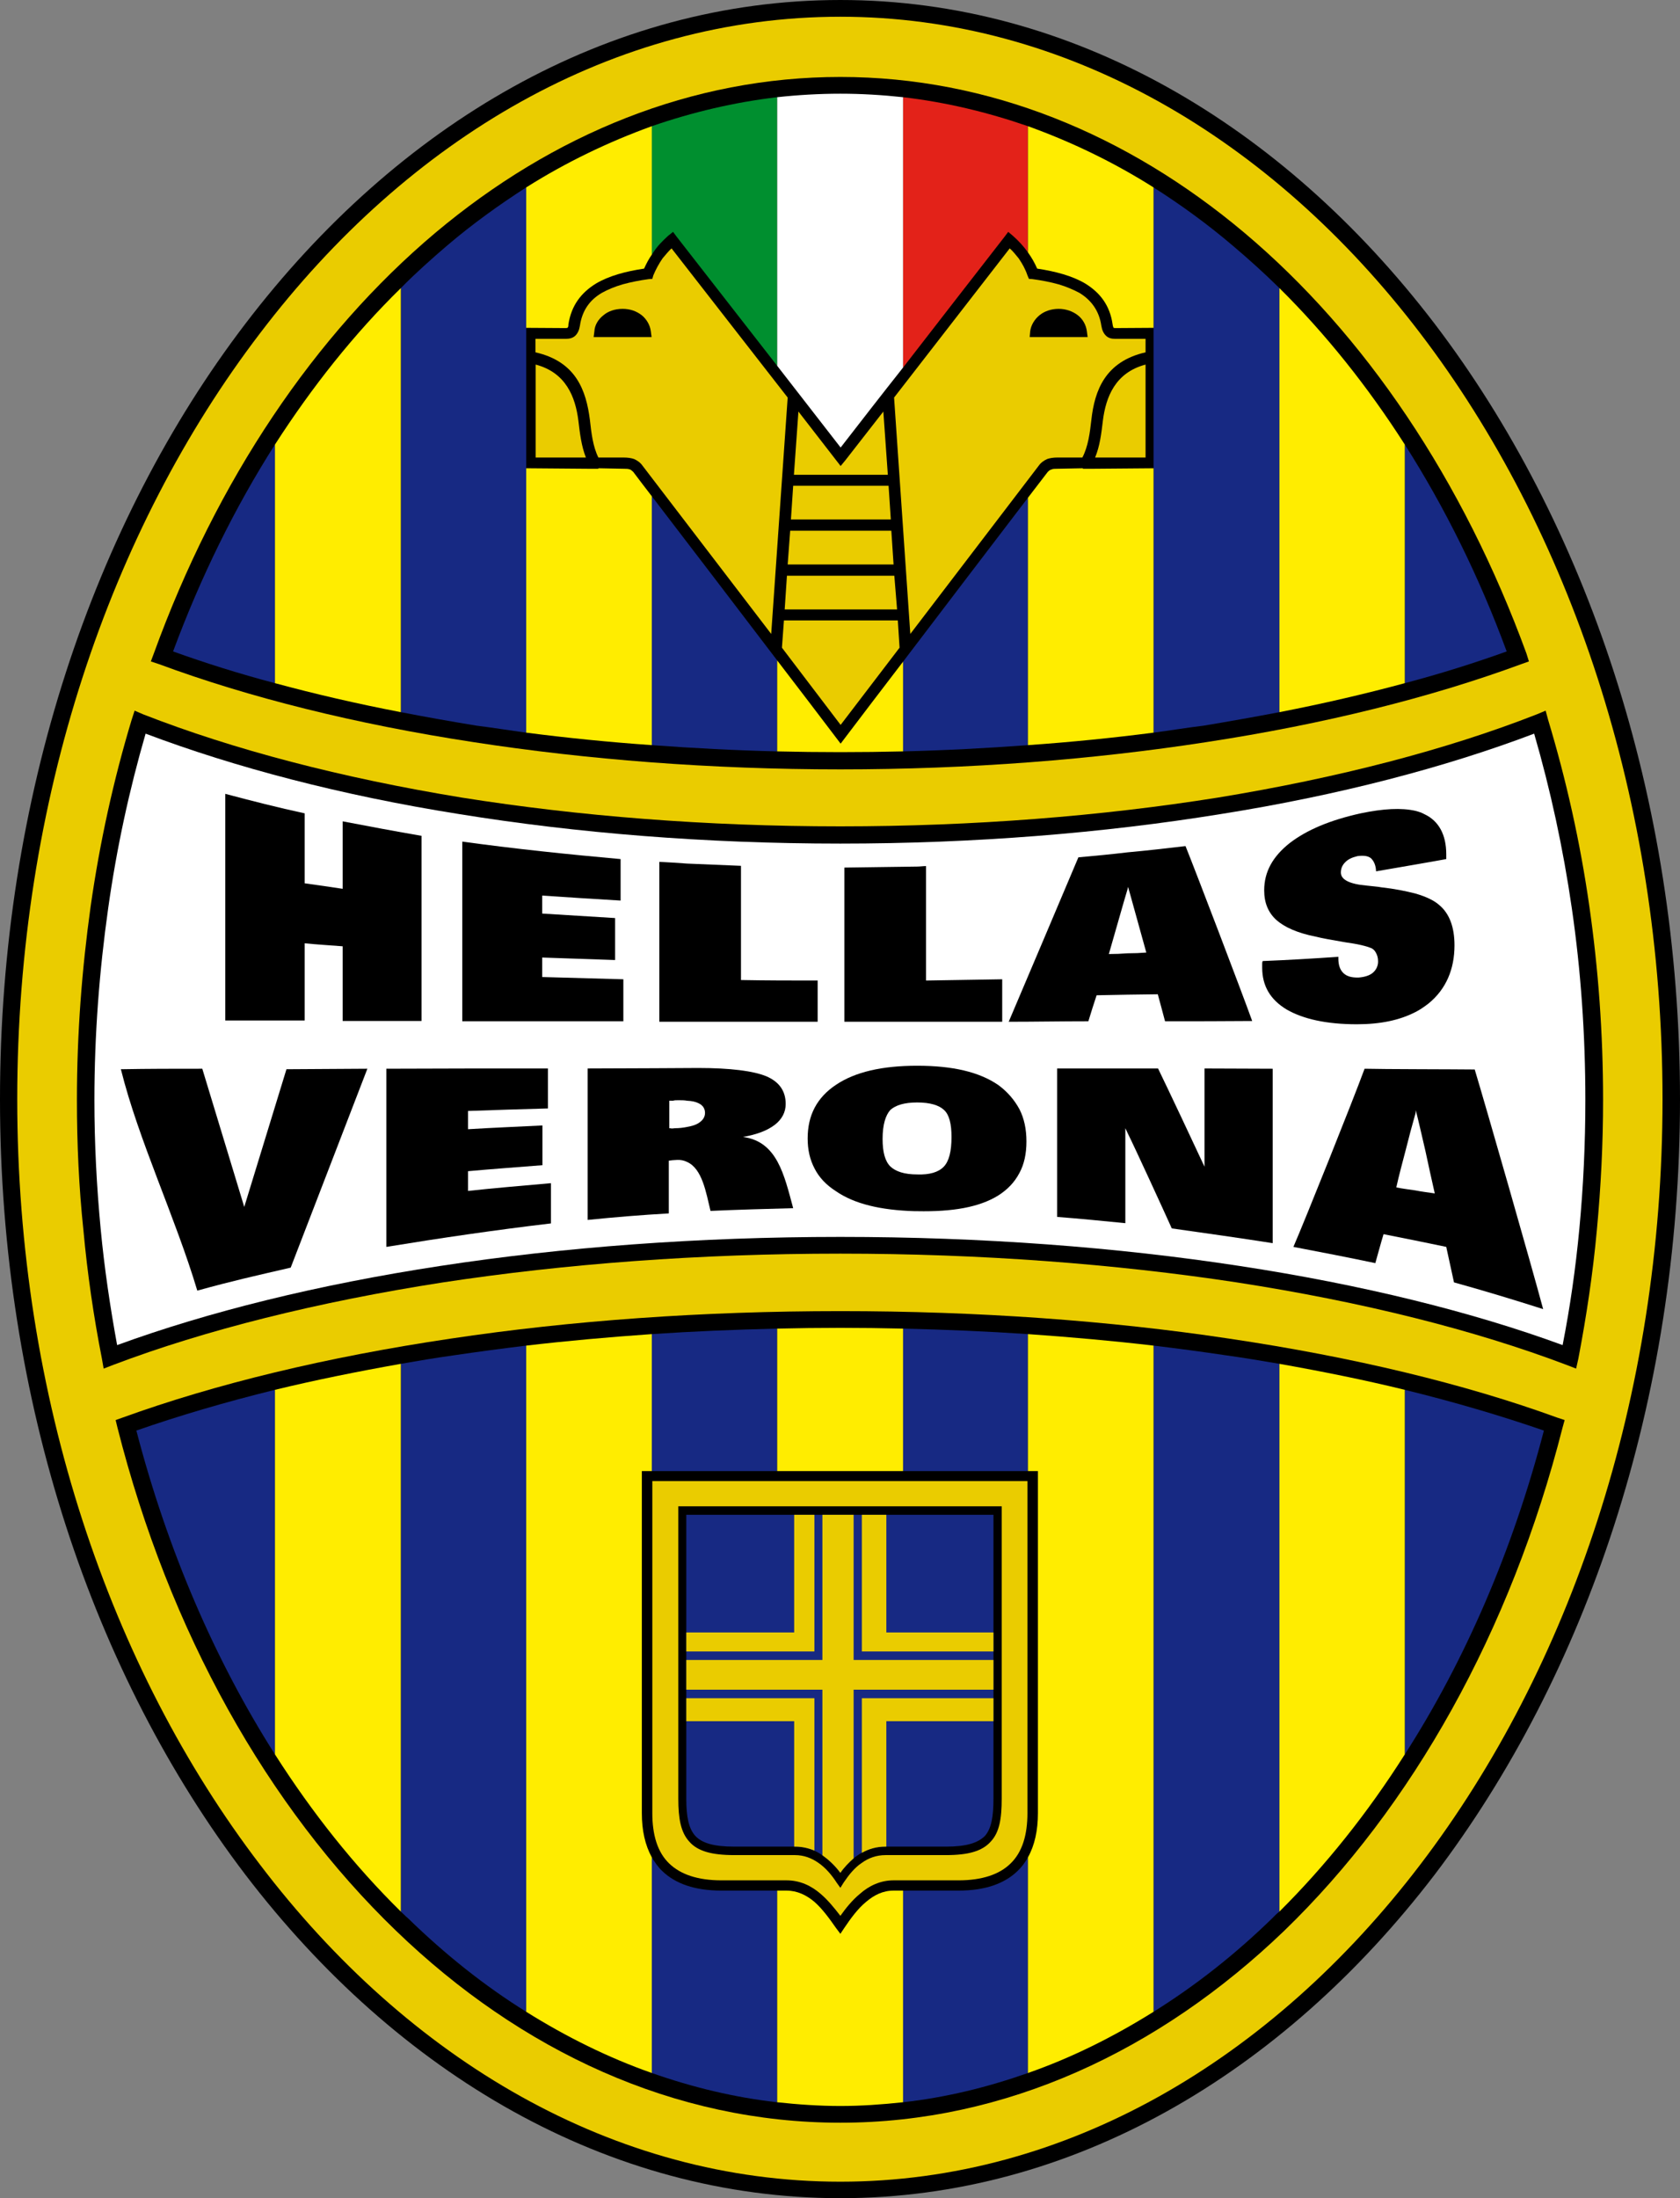
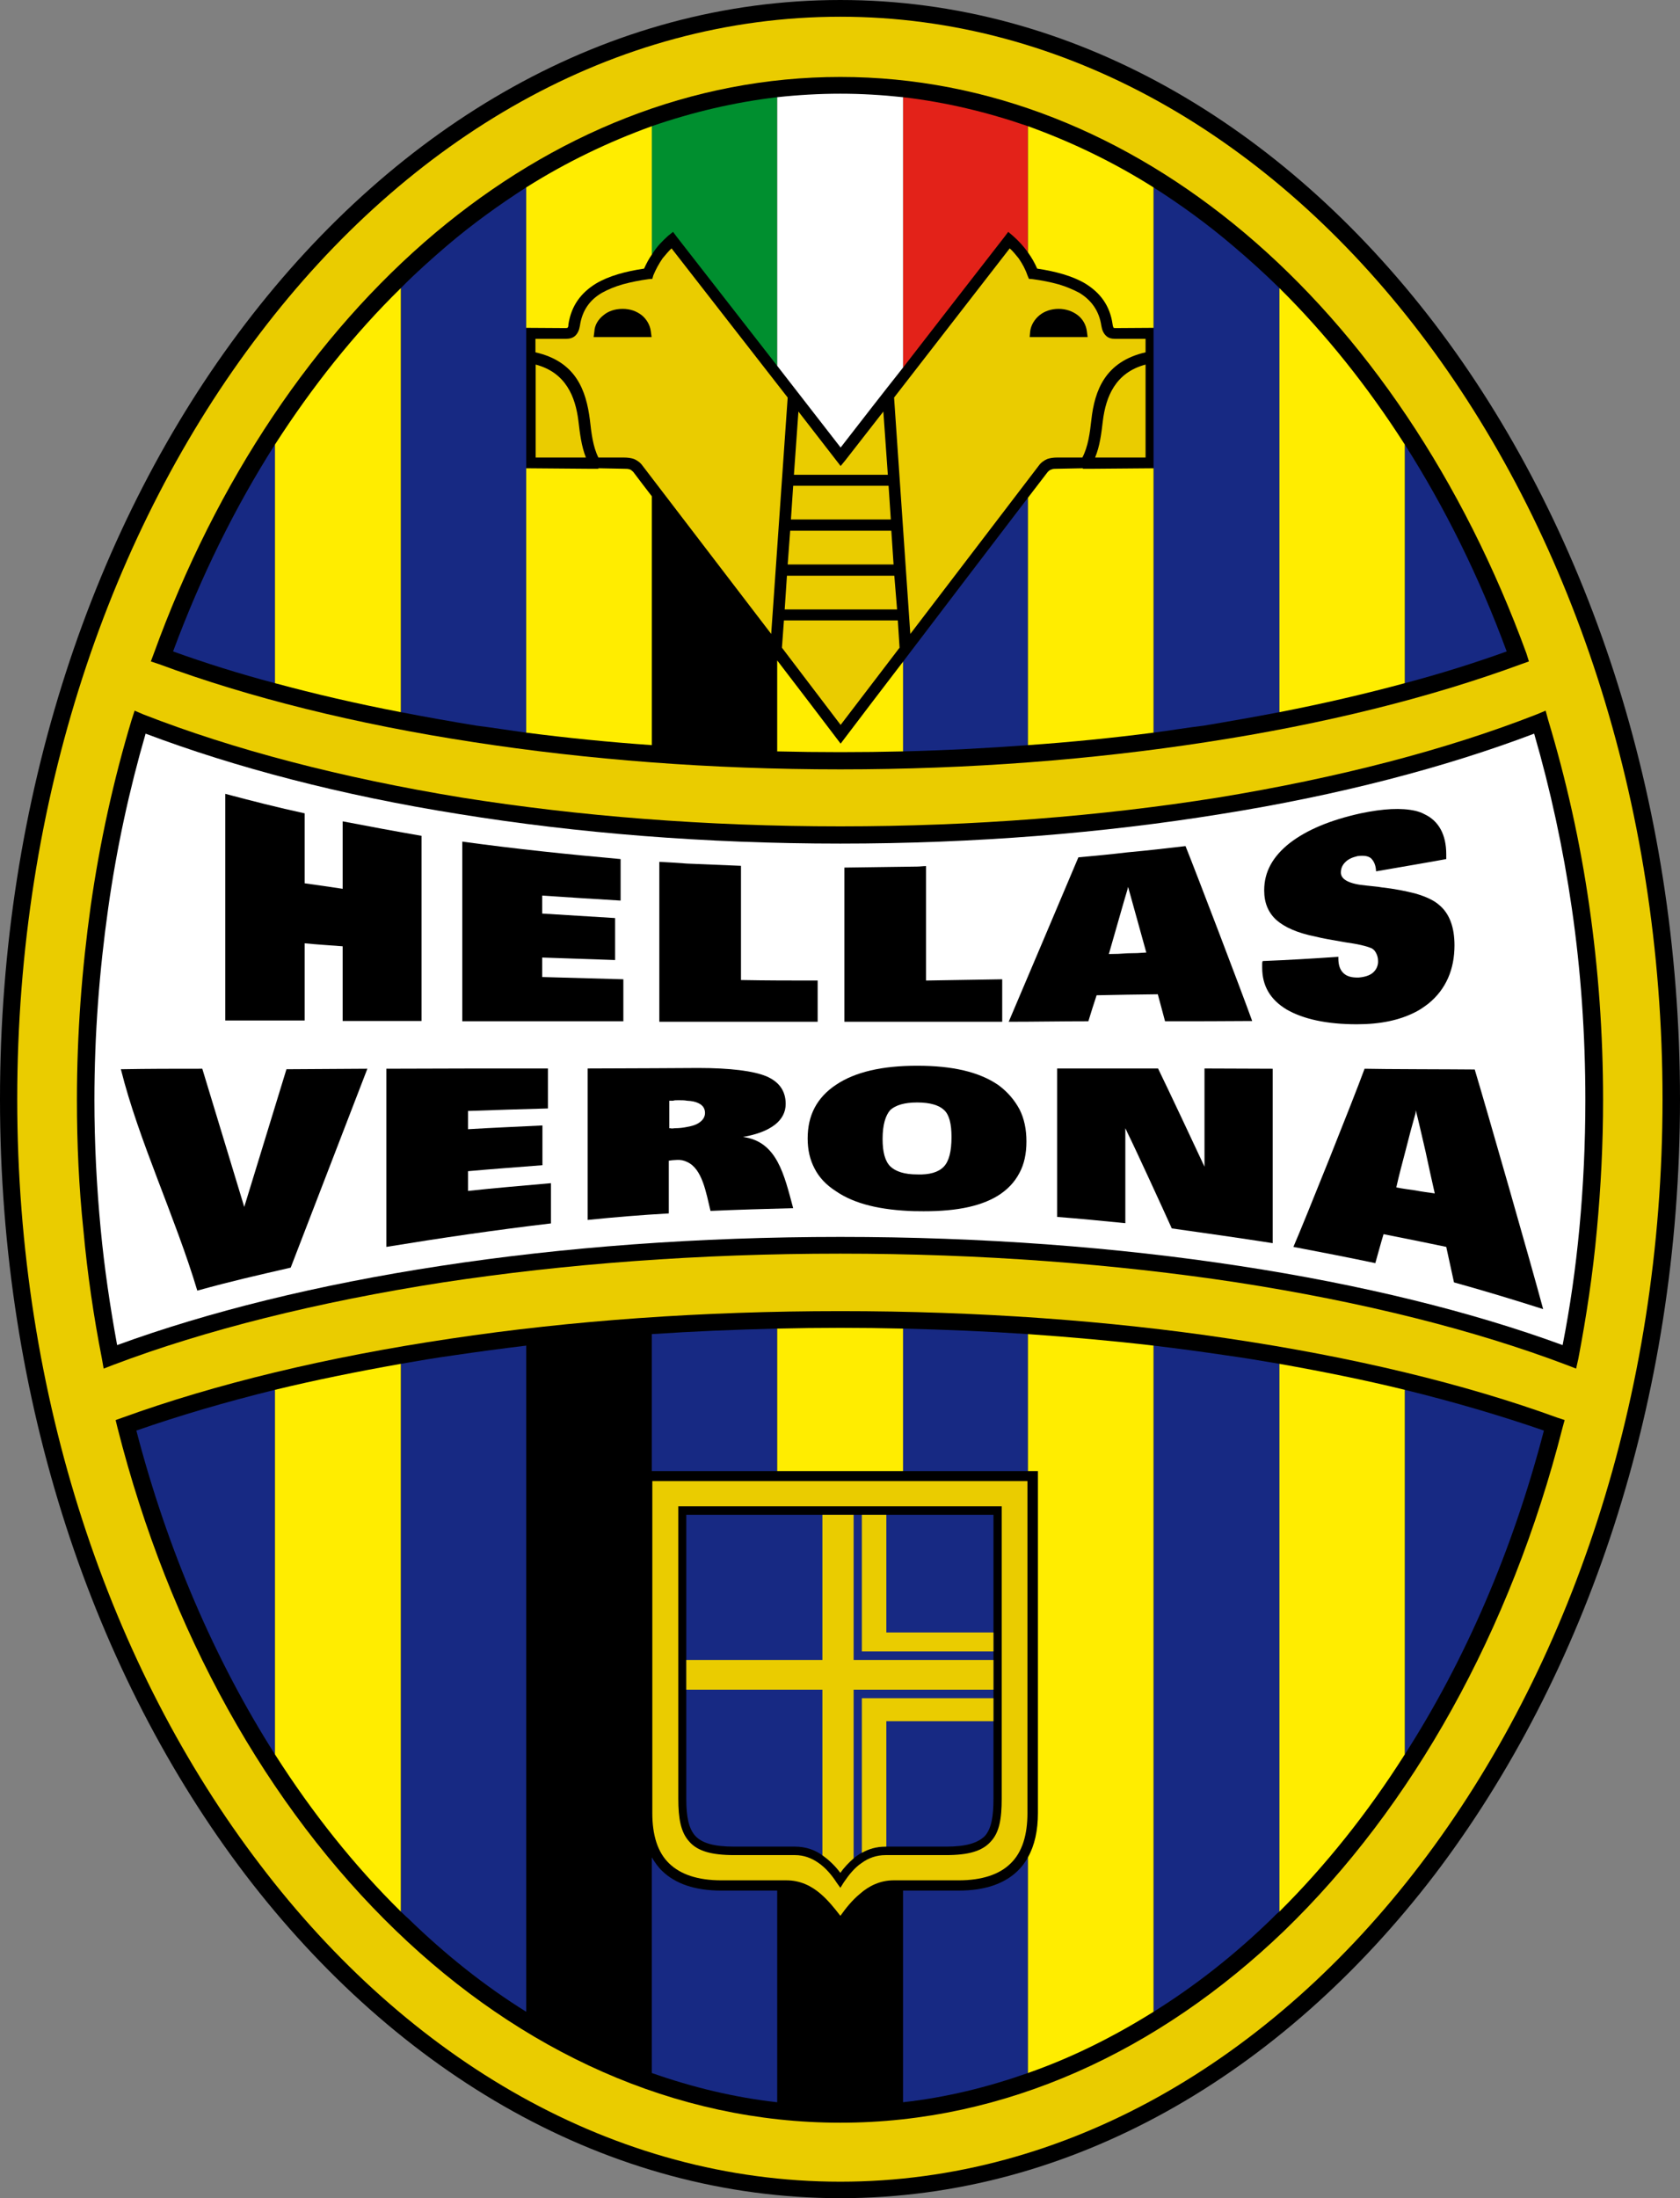
<svg xmlns="http://www.w3.org/2000/svg" version="1.0" id="Ebene_1" x="0px" y="0px" width="403.179px" height="527.241px" viewBox="0 0 403.179 527.241" enable-background="new 0 0 403.179 527.241" xml:space="preserve">
  <rect x="0" y="0" width="403.179" height="527.241" fill="#808080" stroke="none" />
  <path fill-rule="evenodd" clip-rule="evenodd" d="M201.68,0c55.499,0,105.965,29.728,142.586,77.615  c36.378,47.708,58.913,113.577,58.913,186.037c0,72.463-22.535,138.211-58.913,186.035c-36.621,47.83-87.088,77.555-142.586,77.555  c-55.739,0-106.204-29.725-142.764-77.555C22.475,401.862,0,336.114,0,263.651c0-72.46,22.475-138.328,58.916-186.037  C95.476,29.728,145.941,0,201.68,0L201.68,0z" />
  <path fill-rule="evenodd" clip-rule="evenodd" fill="#EACC00" d="M201.68,4.015c-54.3,0-103.626,29.008-139.288,75.938  C26.432,127,4.135,191.971,4.135,263.651c0,71.561,22.296,136.529,58.257,183.58c35.662,46.928,84.987,76.055,139.288,76.055  c54.063,0,103.387-29.127,139.167-76.055c35.9-47.051,58.137-112.02,58.137-183.58c0-71.681-22.236-136.651-58.137-183.699  C305.067,33.023,255.743,4.015,201.68,4.015L201.68,4.015z" />
  <path fill-rule="evenodd" clip-rule="evenodd" d="M201.68,18.458c35.483,0,68.747,13.667,96.916,37.34  c29.007,24.393,52.562,59.455,67.726,100.929l0.598,1.919l-1.857,0.659c-21.636,7.972-47.288,14.383-75.577,18.699  c-27.149,4.195-56.877,6.533-87.804,6.533c-31.106,0-60.832-2.338-88.043-6.533c-28.291-4.315-53.941-10.727-75.458-18.699  l-1.978-0.659l0.719-1.919c15.044-41.474,38.599-76.537,67.607-100.929C132.756,32.125,166.08,18.458,201.68,18.458L201.68,18.458z" />
  <path fill-rule="evenodd" clip-rule="evenodd" d="M370.935,170.454l0.601,2.218c4.315,14.323,7.67,29.188,9.888,44.711  c2.159,15.042,3.296,30.505,3.296,46.449c0,10.607-0.539,20.978-1.497,31.226c-0.958,10.488-2.517,20.736-4.436,30.809l-0.539,2.396  l-2.338-0.902c-21.996-8.332-48.847-15.1-79.113-19.775c-29.188-4.436-61.433-6.896-95.117-6.896  c-33.923,0-66.167,2.461-95.355,6.896c-30.146,4.676-57.117,11.443-79.113,19.775l-2.338,0.902l-0.419-2.396  c-1.979-10.072-3.478-20.32-4.436-30.809c-1.08-10.248-1.559-20.619-1.559-31.226c0-15.943,1.2-31.406,3.297-46.449  c2.216-15.523,5.514-30.388,9.829-44.711l0.719-2.218l2.098,0.899c21.636,8.451,47.527,15.223,76.475,19.958  c27.93,4.434,58.557,6.892,90.801,6.892c32.005,0,62.691-2.458,90.561-6.892c28.948-4.736,54.961-11.508,76.535-19.958  L370.935,170.454L370.935,170.454z" />
  <path fill-rule="evenodd" clip-rule="evenodd" d="M375.491,340.608l-0.48,1.74c-12.466,49.025-36.141,91.096-66.826,120.768  c-30.088,28.887-66.946,46.025-106.504,46.025c-39.797,0-76.657-17.139-106.623-46.025c-30.806-29.672-54.48-71.742-66.886-120.768  l-0.42-1.74l1.679-0.598c22.175-8.033,48.847-14.508,78.754-18.943c28.767-4.313,60.353-6.592,93.497-6.592  c32.963,0,64.61,2.279,93.259,6.592c29.906,4.436,56.698,10.91,78.753,18.943L375.491,340.608L375.491,340.608z" />
  <path fill-rule="evenodd" clip-rule="evenodd" fill="#172983" d="M337.132,163.86c8.631-2.278,16.781-4.854,24.454-7.611  c-6.595-17.919-14.865-34.582-24.454-49.626V163.86L337.132,163.86z" />
  <path fill-rule="evenodd" clip-rule="evenodd" fill="#172983" d="M276.836,175.727c4.137-0.539,8.033-1.198,12.047-1.677  c6.114-1.018,12.17-2.098,18.161-3.236V69.104c-3.656-3.596-7.371-6.952-11.206-10.189c-6.053-5.153-12.407-9.769-19.002-13.964  V175.727L276.836,175.727z" />
  <path fill-rule="evenodd" clip-rule="evenodd" fill="#172983" d="M65.988,106.623c-9.59,15.044-17.801,31.707-24.453,49.626  c7.671,2.757,15.822,5.333,24.453,7.611V106.623L65.988,106.623z" />
  <path fill-rule="evenodd" clip-rule="evenodd" fill="#172983" d="M126.283,44.95c-6.533,4.195-12.946,8.811-18.999,13.964  c-3.776,3.237-7.553,6.593-11.089,10.189v101.71c5.874,1.138,11.927,2.218,18.161,3.236c3.895,0.479,7.91,1.138,11.927,1.677V44.95  L126.283,44.95z" />
  <path fill-rule="evenodd" clip-rule="evenodd" fill="#FFED00" d="M307.044,170.814c10.488-2.038,20.558-4.375,30.088-6.954v-57.237  c-8.93-13.964-19.058-26.61-30.088-37.519V170.814L307.044,170.814z" />
  <path fill-rule="evenodd" clip-rule="evenodd" fill="#FFED00" d="M96.195,69.104c-11.147,10.909-21.215,23.555-30.207,37.519v57.237  c9.53,2.578,19.598,4.916,30.207,6.954V69.104L96.195,69.104z" />
  <path fill-rule="evenodd" clip-rule="evenodd" fill="#172983" d="M216.722,158.706v21.517c10.189-0.24,20.2-0.779,29.968-1.499  v-59.335C236.682,132.514,226.674,145.581,216.722,158.706L216.722,158.706z" />
-   <path fill-rule="evenodd" clip-rule="evenodd" fill="#172983" d="M156.429,119.029v59.695c9.829,0.719,19.838,1.258,30.088,1.499  v-21.816C176.508,145.282,166.499,132.155,156.429,119.029L156.429,119.029z" />
  <path fill-rule="evenodd" clip-rule="evenodd" fill="#E32219" d="M241.056,56.818l0.899-1.2l1.078,0.899  c1.438,1.258,2.578,2.517,3.656,4.015V30.267c-9.709-3.356-19.658-5.754-29.968-6.952v64.849  C224.814,77.675,232.967,67.247,241.056,56.818L241.056,56.818z" />
  <path fill-rule="evenodd" clip-rule="evenodd" fill="#008F2F" d="M156.79,60.533c0.958-1.499,2.218-2.757,3.596-4.015l1.138-0.899  l0.899,1.2c8.03,10.308,16.062,20.616,24.094,30.926v-64.43c-10.25,1.198-20.379,3.596-30.088,6.952v30.807  C156.549,60.894,156.669,60.713,156.79,60.533L156.79,60.533z" />
  <path fill-rule="evenodd" clip-rule="evenodd" fill="#FFED00" d="M248.908,64.428c4.377,0.661,8.452,1.739,11.569,3.598  c3.475,2.156,5.874,5.153,6.533,9.769c0.059,0.479,0.179,0.719,0.237,0.839c0.062,0,0.182,0.059,0.419,0.059l9.17-0.059V44.95  c-9.589-6.053-19.658-10.907-30.146-14.684v30.267C247.589,61.792,248.31,63.05,248.908,64.428L248.908,64.428z" />
  <path fill-rule="evenodd" clip-rule="evenodd" fill="#FFED00" d="M262.273,112.437h-2.396v-0.12l-6.173,0.12  c-0.539,0-1.078,0-1.377,0.179c-0.36,0.062-0.662,0.36-0.902,0.601c-1.617,2.098-3.176,4.135-4.734,6.173v59.335  c10.31-0.719,20.379-1.737,30.146-2.997v-63.41L262.273,112.437L262.273,112.437z" />
  <path fill-rule="evenodd" clip-rule="evenodd" fill="#FFED00" d="M136.172,78.634c0.18-0.12,0.239-0.36,0.239-0.839  c0.721-4.616,3.117-7.613,6.593-9.769c3.117-1.859,7.132-2.937,11.568-3.598c0.539-1.198,1.138-2.336,1.857-3.354V30.267  c-10.428,3.776-20.558,8.631-30.146,14.684v33.684l9.529,0.059C135.992,78.693,136.172,78.634,136.172,78.634L136.172,78.634z" />
  <path fill-rule="evenodd" clip-rule="evenodd" fill="#FFED00" d="M151.995,113.216c-0.3-0.24-0.541-0.539-0.781-0.601  c-0.479-0.179-0.898-0.179-1.557-0.179l-6.053-0.12v0.12h-2.398l-14.924-0.12v63.41c9.769,1.26,19.838,2.278,30.146,2.997v-59.695  C154.931,117.111,153.492,115.194,151.995,113.216L151.995,113.216z" />
  <path fill-rule="evenodd" clip-rule="evenodd" fill="#FFED00" d="M201.74,178.365c-5.033-6.653-10.128-13.305-15.223-19.958v21.816  c4.975,0.12,10.069,0.18,15.163,0.18c5.035,0,10.009-0.06,15.042-0.18v-21.517C211.689,165.239,206.714,171.832,201.74,178.365  L201.74,178.365z" />
  <path fill-rule="evenodd" clip-rule="evenodd" fill="#FFFFFF" d="M201.74,107.342c4.975-6.413,9.949-12.826,14.982-19.179V23.314  c-5.033-0.539-10.008-0.839-15.042-0.839c-5.093,0-10.188,0.3-15.163,0.839v64.43C191.612,94.277,196.645,100.809,201.74,107.342  L201.74,107.342z" />
  <path fill-rule="evenodd" clip-rule="evenodd" fill="#EACC00" d="M190.352,116.512l-0.539,8.092c7.912,0,15.943,0,23.974,0  l-0.539-8.092C205.576,116.512,198.023,116.512,190.352,116.512L190.352,116.512z" />
  <path fill-rule="evenodd" clip-rule="evenodd" fill="#EACC00" d="M188.855,138.089l-0.539,8.09c8.988,0,17.979,0,26.971,0  l-0.659-8.09C206.117,138.089,197.484,138.089,188.855,138.089L188.855,138.089z" />
  <polygon fill-rule="evenodd" clip-rule="evenodd" fill="#EACC00" points="213.069,113.875 211.991,98.711 202.879,110.399   201.74,111.778 191.612,98.711 190.532,113.875 213.069,113.875 " />
  <polygon fill-rule="evenodd" clip-rule="evenodd" fill="#EACC00" points="214.446,135.391 213.907,127.301 189.633,127.301   189.034,135.391 214.446,135.391 " />
  <polygon fill-rule="evenodd" clip-rule="evenodd" fill="#EACC00" points="201.74,173.87 215.884,155.35 215.465,148.816   188.134,148.816 187.655,155.35 201.74,173.87 " />
  <path fill-rule="evenodd" clip-rule="evenodd" fill="#EACC00" d="M140.607,109.74c-1.08-2.758-1.438-5.754-1.799-8.811  c-0.719-5.754-2.997-11.566-10.25-13.485v22.296H140.607L140.607,109.74z" />
  <path fill-rule="evenodd" clip-rule="evenodd" fill="#EACC00" d="M262.812,109.74c1.14-2.758,1.5-5.754,1.86-8.811  c0.718-5.754,2.994-11.566,10.248-13.485v22.296H262.812L262.812,109.74z" />
  <path fill-rule="evenodd" clip-rule="evenodd" fill="#EACC00" d="M159.007,61.972c-0.899,1.318-1.619,2.638-2.218,4.075l-0.24,0.839  l-0.839,0.062c-2.218,0.299-4.314,0.718-6.293,1.258c-1.857,0.539-3.596,1.258-4.975,2.038c-2.877,1.677-4.734,4.194-5.273,7.91  c-0.18,1.08-0.541,1.799-1.08,2.338c-0.599,0.601-1.438,0.779-2.278,0.779H128.5v3.237c9.769,2.216,12.167,9.168,13.065,16.181  c0.36,3.177,0.719,6.413,2.039,9.051h5.813h0.24c1.018,0,1.797,0.119,2.517,0.359c0.779,0.36,1.499,0.839,2.038,1.619l30.867,40.336  l3.955-56.698l-27.869-35.78C160.386,60.293,159.667,61.194,159.007,61.972L159.007,61.972z M142.465,80.852l0.18-1.378  c0.059-1.499,0.959-2.937,2.218-3.896c1.138-0.959,2.757-1.499,4.554-1.499s3.296,0.539,4.556,1.499  c1.198,0.959,2.038,2.398,2.218,3.896l0.179,1.378H142.465L142.465,80.852z" />
  <path fill-rule="evenodd" clip-rule="evenodd" fill="#EACC00" d="M267.667,81.271c-0.958,0-1.676-0.179-2.276-0.779  c-0.539-0.539-0.899-1.258-1.078-2.338c-0.539-3.716-2.517-6.233-5.273-7.91c-1.5-0.779-3.117-1.499-4.978-2.038  c-1.916-0.541-4.072-0.959-6.293-1.258l-0.838-0.062l-0.357-0.839c-0.48-1.437-1.201-2.757-2.101-4.075  c-0.659-0.778-1.318-1.679-2.156-2.396l-27.75,35.78l3.896,56.698l30.806-40.336c0.539-0.779,1.26-1.258,2.036-1.619  c0.721-0.24,1.5-0.359,2.399-0.359h0.357h5.695c1.38-2.638,1.799-5.874,2.159-9.051c0.776-7.012,3.296-13.964,13.005-16.181v-3.237  H267.667L267.667,81.271z M247.112,80.852l0.117-1.378c0.182-1.499,1.081-2.937,2.279-3.896s2.818-1.499,4.553-1.499  c1.682,0,3.299,0.539,4.556,1.499c1.26,0.959,2.039,2.398,2.218,3.896l0.182,1.378H247.112L247.112,80.852z" />
  <path fill-rule="evenodd" clip-rule="evenodd" fill="#172983" d="M65.988,420.8v-87.445c-11.927,2.936-23.134,6.234-33.264,9.773  C40.217,371.892,51.604,398.206,65.988,420.8L65.988,420.8z" />
  <path fill-rule="evenodd" clip-rule="evenodd" fill="#172983" d="M96.195,327.12v131.379c0.539,0.48,1.14,1.137,1.799,1.676  c8.87,8.631,18.28,16.125,28.289,22.359V322.749c-5.874,0.715-11.748,1.494-17.44,2.338  C104.527,325.685,100.271,326.405,96.195,327.12L96.195,327.12z" />
  <path fill-rule="evenodd" clip-rule="evenodd" fill="#172983" d="M337.132,333.354V420.8c14.505-22.594,25.89-48.908,33.384-77.672  C360.265,339.589,349.118,336.29,337.132,333.354L337.132,333.354z" />
  <path fill-rule="evenodd" clip-rule="evenodd" fill="#172983" d="M276.836,322.749v159.785  c10.011-6.234,19.541-13.729,28.409-22.359c0.539-0.539,1.14-1.195,1.799-1.676V327.12c-4.195-0.715-8.449-1.436-12.765-2.033  C288.584,324.243,282.831,323.464,276.836,322.749L276.836,322.749z" />
  <path fill-rule="evenodd" clip-rule="evenodd" fill="#FFED00" d="M337.132,333.354c-9.53-2.338-19.6-4.371-30.088-6.234v131.379  c11.03-10.969,21.158-23.613,30.088-37.699V333.354L337.132,333.354z" />
  <path fill-rule="evenodd" clip-rule="evenodd" fill="#FFED00" d="M96.195,327.12c-10.488,1.863-20.558,3.896-30.207,6.234V420.8  c8.991,14.086,19.059,26.73,30.207,37.699V327.12L96.195,327.12z" />
  <path fill-rule="evenodd" clip-rule="evenodd" fill="#172983" d="M246.69,352.837v-32.848c-9.768-0.656-19.778-1.078-29.968-1.318  v34.166H246.69L246.69,352.837z" />
  <path fill-rule="evenodd" clip-rule="evenodd" fill="#172983" d="M244.173,448.79c-3.117,2.994-7.731,4.676-14.145,4.676h-13.307  v50.766c10.31-1.143,20.259-3.598,29.968-7.014v-51.727C246.031,446.692,245.193,447.829,244.173,448.79L244.173,448.79z" />
  <path fill-rule="evenodd" clip-rule="evenodd" fill="#172983" d="M186.517,352.837v-34.166c-10.25,0.24-20.259,0.662-30.088,1.318  v32.848H186.517L186.517,352.837z" />
  <path fill-rule="evenodd" clip-rule="evenodd" fill="#172983" d="M173.15,453.466c-6.472,0-11.087-1.682-14.203-4.676  c-1.02-0.961-1.799-2.098-2.518-3.299v51.727c9.709,3.416,19.838,5.871,30.088,7.014v-50.766H173.15L173.15,453.466z" />
  <path fill-rule="evenodd" clip-rule="evenodd" fill="#FFED00" d="M246.69,319.989v32.848h2.399v82.049  c0,4.137-0.779,7.729-2.399,10.605v51.727c10.488-3.656,20.558-8.689,30.146-14.684V322.749  C267.069,321.606,257,320.71,246.69,319.989L246.69,319.989z" />
  <path fill-rule="evenodd" clip-rule="evenodd" fill="#FFED00" d="M216.722,352.837v-34.166c-5.033-0.117-10.008-0.182-15.042-0.182  c-5.093,0-10.188,0.064-15.163,0.182v34.166H216.722L216.722,352.837z" />
-   <path fill-rule="evenodd" clip-rule="evenodd" fill="#FFED00" d="M214.446,453.466c-2.575,0-4.676,1.078-6.592,2.695  c-2.039,1.682-3.716,4.014-5.215,6.234l-0.959,1.436l-1.078-1.436c-1.559-2.221-3.236-4.553-5.155-6.234  c-1.917-1.617-4.135-2.695-6.712-2.695h-2.218v50.766c4.975,0.539,10.069,0.896,15.163,0.896c5.035,0,10.009-0.357,15.042-0.896  v-50.766H214.446L214.446,453.466z" />
-   <path fill-rule="evenodd" clip-rule="evenodd" fill="#FFED00" d="M154.033,434.886v-82.049h2.396v-32.848  c-10.308,0.721-20.377,1.617-30.146,2.76v159.785c9.589,5.994,19.718,11.027,30.146,14.684v-51.727  C154.812,442.556,154.033,439.022,154.033,434.886L154.033,434.886z" />
  <path fill-rule="evenodd" clip-rule="evenodd" fill="#EACC00" d="M246.573,434.886c0,5.156-1.201,9.352-4.078,12.105  c-2.637,2.578-6.771,4.014-12.466,4.014h-15.583c-3.176,0-5.933,1.318-8.15,3.299c-1.799,1.5-3.296,3.357-4.616,5.215  c-1.437-1.857-2.936-3.715-4.674-5.215c-2.278-1.98-4.975-3.299-8.271-3.299H173.15c-5.752,0-9.828-1.436-12.526-4.014  c-2.877-2.754-4.075-6.949-4.075-12.105v-79.652h90.023V434.886L246.573,434.886z M162.784,361.286v70.125  c0,4.793,0.598,8.086,2.637,10.307c1.978,2.279,5.333,3.234,10.787,3.234h14.565c2.158,0,4.015,0.721,5.634,1.857  c1.679,1.143,3.176,2.877,4.375,4.74l0.898,1.254l0.779-1.254c1.258-1.863,2.636-3.598,4.375-4.74l0,0  c1.559-1.137,3.475-1.857,5.695-1.857h14.502c5.396,0,8.692-0.955,10.729-3.234c2.098-2.221,2.637-5.514,2.637-10.307v-70.125  H162.784L162.784,361.286z" />
  <path fill-rule="evenodd" clip-rule="evenodd" fill="#172983" d="M238.419,363.325h-73.718v68.086c0,4.254,0.539,7.131,2.156,8.93  c1.619,1.734,4.437,2.578,9.35,2.578h14.565c2.577,0,4.854,0.773,6.772,2.215c1.499,1.078,2.937,2.455,4.135,4.078  c1.138-1.623,2.458-3,3.957-4.078l0,0c1.978-1.441,4.195-2.215,6.894-2.215h14.502c4.796,0,7.611-0.844,9.352-2.578  c1.559-1.799,2.036-4.676,2.036-8.93V363.325L238.419,363.325z" />
-   <path fill-rule="evenodd" clip-rule="evenodd" fill="#EACC00" d="M164.701,407.317v5.514h25.891v30.088h0.18  c1.737,0,3.236,0.357,4.674,0.955v-36.557H164.701L164.701,407.317z" />
-   <polygon fill-rule="evenodd" clip-rule="evenodd" fill="#EACC00" points="195.447,396.108 195.447,363.325 190.592,363.325   190.592,391.55 164.701,391.55 164.701,396.108 195.447,396.108 " />
  <path fill-rule="evenodd" clip-rule="evenodd" fill="#EACC00" d="M204.857,398.147v-34.822h-7.491v34.822h-32.665v7.131h32.665  v39.732c0.119,0,0.179,0.123,0.179,0.123c1.499,1.078,2.937,2.455,4.135,4.078c0.839-1.26,2.038-2.461,3.177-3.48v-40.453h33.563  v-7.131H204.857L204.857,398.147z" />
  <path fill-rule="evenodd" clip-rule="evenodd" fill="#EACC00" d="M206.834,407.317v37.096c1.679-0.955,3.536-1.494,5.695-1.494  h0.179v-30.088h25.711v-5.514H206.834L206.834,407.317z" />
  <polygon fill-rule="evenodd" clip-rule="evenodd" fill="#EACC00" points="212.708,391.55 212.708,363.325 206.834,363.325   206.834,396.108 238.419,396.108 238.419,391.55 212.708,391.55 " />
  <path fill-rule="evenodd" clip-rule="evenodd" fill="#FFFFFF" d="M368.178,175.967c-21.337,8.092-46.928,14.804-75.278,19.299  c-28.169,4.556-59.036,7.072-91.22,7.072c-32.424,0-63.29-2.517-91.459-7.072c-28.349-4.496-53.823-11.208-75.278-19.299  c-3.895,13.425-6.954,27.45-8.99,41.955c-2.099,14.864-3.297,30.207-3.297,45.91c0,10.49,0.541,20.738,1.499,30.869  c0.899,9.527,2.278,18.756,3.955,27.926c21.817-7.969,48.129-14.502,77.616-18.996c29.369-4.494,61.852-6.955,95.955-6.955  c33.983,0,66.347,2.461,95.714,6.955c29.49,4.494,55.919,11.027,77.616,18.996c1.799-9.17,3.117-18.398,4.017-27.926  c0.958-10.131,1.438-20.379,1.438-30.869c0-15.703-1.078-31.046-3.237-45.91C375.13,203.417,372.075,189.393,368.178,175.967  L368.178,175.967z" />
  <path fill-rule="evenodd" clip-rule="evenodd" d="M289.065,279.835c-1.857-4.02-9.29-19.778-11.147-23.556  c-2.396,0-18.58,0-24.214,0c0,5.874,0,29.609,0,35.603c5.455,0.416,10.849,0.955,16.362,1.5c0-3.838,0-18.943,0-22.775  c0.179,0.357,0.36,0.715,0.539,1.137c1.737,3.475,8.751,18.762,10.608,22.893c8.092,1.143,16.181,2.279,24.214,3.539  c0-6.955,0-34.882,0-41.834c-5.455,0-10.849-0.062-16.362-0.062C289.065,260.175,289.065,275.997,289.065,279.835L289.065,279.835z" />
  <path fill-rule="evenodd" clip-rule="evenodd" d="M149.597,234.883c-6.533-0.18-13.005-0.359-19.479-0.539c0-1.559,0-3.117,0-4.676  c5.874,0.18,11.628,0.42,17.502,0.601c0-3.357,0-6.773,0-10.069c-5.874-0.36-11.628-0.719-17.502-1.08c0-1.378,0-2.937,0-4.315  c6.293,0.42,12.527,0.839,18.82,1.2c0-3.297,0-6.653,0-9.951c-12.706-1.138-25.352-2.457-37.998-4.194c0,7.251,0,35.9,0,43.093  c12.945,0,25.711,0,38.657,0C149.597,243.274,149.597,236.562,149.597,234.883L149.597,234.883z" />
  <path fill-rule="evenodd" clip-rule="evenodd" d="M263.172,238.718c2.458-0.059,12.287-0.239,14.684-0.239  c0.601,2.098,1.14,4.315,1.74,6.473c6.952,0,14.024,0,20.915-0.062c-2.637-7.311-13.304-35.241-16.002-41.953  c-4.614,0.539-9.229,1.078-13.904,1.499c-3.955,0.479-7.913,0.839-11.807,1.198c-2.877,6.773-13.966,33.025-16.723,39.438  c6.293,0,12.706-0.12,19.119-0.12C261.795,242.915,262.513,240.756,263.172,238.718L263.172,238.718z M270.605,213.248  c0-0.18,0.12-0.36,0.12-0.541c0.718,2.638,3.656,13.126,4.374,15.763c-1.438,0.12-2.936,0.18-4.494,0.18  c-1.497,0.12-2.997,0.179-4.494,0.179C266.89,226.192,269.826,215.764,270.605,213.248L270.605,213.248z" />
  <path fill-rule="evenodd" clip-rule="evenodd" d="M353.914,256.519c-4.676-0.059-22.295-0.059-26.432-0.179  c-2.815,7.671-14.203,36.081-17.08,42.731c6.592,1.26,13.125,2.52,19.658,3.896c0.659-2.279,1.257-4.611,1.978-6.949  c2.517,0.48,12.527,2.514,15.044,3.053c0.601,2.818,1.257,5.695,1.857,8.514c7.134,1.975,14.265,4.137,21.396,6.41  C367.578,303.688,356.612,265.45,353.914,256.519L353.914,256.519z M339.708,285.53c-1.617-0.24-3.114-0.422-4.614-0.721  c0.659-3,1.5-6.053,2.279-9.053c0.718-2.877,1.497-5.813,2.335-8.748c0-0.24,0.062-0.422,0.062-0.721  c0.838,3.299,1.559,6.592,2.338,9.891c0.718,3.299,1.438,6.715,2.218,10.066C342.705,286.005,341.208,285.829,339.708,285.53  L339.708,285.53z" />
  <path fill-rule="evenodd" clip-rule="evenodd" d="M73.121,226.252c2.937,0.3,6.053,0.479,9.11,0.719c0,3.057,0,14.864,0,17.919  c6.293,0,12.646,0,18.939,0c0-7.431,0-37.039,0-44.41c-6.293-1.08-12.646-2.278-18.939-3.478c0,2.758,0,13.487,0,16.182  c-3.057-0.479-6.173-0.898-9.11-1.317c0-2.758,0-14.026,0-16.783c-6.413-1.378-12.706-2.997-19.059-4.676c0,9.051,0,45.312,0,54.362  c6.353,0,12.646,0,19.059,0C73.121,241.775,73.121,229.37,73.121,226.252L73.121,226.252z" />
  <path fill-rule="evenodd" clip-rule="evenodd" d="M240.517,245.073c0-1.739,0-8.511,0-10.189c-6.114,0.119-12.167,0.18-18.278,0.299  c0-4.674,0-22.774,0-27.45c-0.721,0-1.438,0.12-2.159,0.12c-5.813,0.06-11.687,0.18-17.44,0.24c0,6.173,0,30.807,0,36.98  C208.393,245.073,233.685,245.073,240.517,245.073L240.517,245.073z" />
  <path fill-rule="evenodd" clip-rule="evenodd" d="M196.226,245.073c0-1.739,0-8.212,0-9.891c-6.173,0-12.286,0-18.4-0.119  c0-4.556,0-22.775,0-27.391c-4.315-0.179-8.631-0.359-12.946-0.539c-2.216-0.179-4.434-0.299-6.652-0.419c0,6.353,0,31.945,0,38.358  C160.446,245.073,185.796,245.073,196.226,245.073L196.226,245.073z" />
  <path fill-rule="evenodd" clip-rule="evenodd" d="M339.708,242.735c1.081-0.539,2.101-1.26,3.117-2.038  c4.198-3.416,6.234-8.212,6.234-13.966c0-4.314-1.198-7.611-3.656-9.649c-1.257-1.14-3.237-2.038-5.695-2.757  c-2.335-0.599-4.972-1.14-8.209-1.499c-0.899-0.18-2.098-0.239-3.536-0.419c-4.137-0.36-6.173-1.438-6.173-3.117  c0-1.018,0.357-1.797,1.078-2.517c0.721-0.721,1.679-1.14,2.936-1.438c1.441-0.18,2.52-0.06,3.237,0.539  c0.659,0.659,1.14,1.619,1.198,3.117c3.117-0.541,14.326-2.458,16.843-2.938c0-0.359,0-0.778,0-1.138  c0-4.734-1.799-8.03-5.273-9.649c-0.659-0.36-1.38-0.599-2.101-0.779c-3.416-0.779-7.729-0.539-13.184,0.599  c-7.313,1.619-12.885,3.955-17.021,7.132c-4.075,3.237-6.114,6.892-6.114,11.328c0,2.997,0.961,5.335,2.938,7.132  c1.978,1.739,5.092,3.117,9.349,3.957c1.799,0.479,4.195,0.838,7.192,1.378c3.056,0.419,4.975,0.898,5.994,1.317  c0.598,0.182,1.02,0.601,1.318,1.14c0.36,0.659,0.539,1.258,0.539,2.158c0,1.078-0.48,2.038-1.26,2.697s-1.978,1.02-3.354,1.138  c-1.737,0.062-2.877-0.299-3.656-1.018c-0.841-0.779-1.26-1.917-1.26-3.536c0-0.18,0-0.24,0-0.42  c-6.053,0.42-12.105,0.781-18.161,1.02c-0.12,0.3-0.12,0.479-0.12,0.659c0,0.24,0,0.601,0,0.959c0,4.374,1.98,7.671,5.874,10.008  c3.958,2.279,9.53,3.538,16.843,3.538C331.258,245.672,335.873,244.712,339.708,242.735L339.708,242.735z" />
  <path fill-rule="evenodd" clip-rule="evenodd" d="M239.559,260.235c-4.556-3.117-10.907-4.614-19.418-4.614c0,0,0,0-0.062,0  c-8.391,0-14.863,1.497-19.418,4.554c-2.278,1.499-4.017,3.356-5.155,5.515c-1.138,2.156-1.677,4.611-1.677,7.371  c0,2.754,0.539,5.092,1.677,7.254c1.08,2.098,2.757,3.896,5.095,5.391c4.434,3.059,10.727,4.559,18.939,4.799  c0.179,0,0.36,0,0.539,0c8.572,0.176,14.924-0.961,19.418-3.721c2.279-1.436,3.958-3.176,5.156-5.449  c1.137-2.098,1.679-4.617,1.679-7.553s-0.542-5.514-1.679-7.734C243.456,263.832,241.777,261.854,239.559,260.235L239.559,260.235z   M226.493,279.835c-1.26,1.318-3.416,1.975-6.413,1.857c-3.056,0-5.153-0.721-6.413-1.916c-1.257-1.26-1.857-3.416-1.857-6.598  c0-3.416,0.721-5.689,1.857-6.949c1.26-1.14,3.357-1.799,6.413-1.799c0.062,0,0.062,0,0.062,0c3.056,0,5.212,0.659,6.413,1.799  c1.257,1.137,1.796,3.357,1.796,6.475C228.35,276.179,227.752,278.517,226.493,279.835L226.493,279.835z" />
  <path fill-rule="evenodd" clip-rule="evenodd" d="M112.318,280.913c5.933-0.539,11.927-0.961,17.859-1.436c0-3.117,0-6.299,0-9.533  c-5.933,0.299-11.927,0.539-17.859,0.902c0-1.5,0-2.941,0-4.377c6.413-0.24,12.766-0.422,19.179-0.601c0-3.176,0-6.413,0-9.59  c-12.946,0-25.893,0-38.779,0.062c0,7.132,0,35.6,0,42.731c13.187-2.156,26.312-4.072,39.498-5.631c0-1.559,0-8.092,0-9.65  c-6.653,0.598-13.367,1.137-19.898,1.857C112.318,284.03,112.318,282.53,112.318,280.913L112.318,280.913z" />
  <path fill-rule="evenodd" clip-rule="evenodd" d="M178.307,272.704c3.416-0.604,5.873-1.559,7.671-2.941  c1.677-1.318,2.577-2.994,2.577-4.974c0-3.115-1.559-5.333-4.676-6.651c-3.056-1.258-8.569-1.978-16.302-1.978  c-0.898,0-18.639,0.119-26.55,0.119c0,6.054,0,30.265,0,36.324c6.533-0.662,13.006-1.201,19.478-1.559c0-2.098,0-4.26,0-6.293  c0-2.162,0-4.26,0-6.357c0.3-0.059,1.438-0.176,1.919-0.176c0.899-0.064,1.737,0.117,2.457,0.475  c3.656,1.623,4.556,7.313,5.634,11.748c6.593-0.299,13.187-0.48,19.838-0.656C188.196,281.81,186.517,273.782,178.307,272.704  L178.307,272.704z M167.278,269.587c-0.599,0.299-1.378,0.539-2.398,0.715c-0.899,0.182-1.857,0.305-2.937,0.305  c-0.359,0.059-0.599,0.059-0.778,0.059c-0.18-0.059-0.48-0.059-0.541-0.059c0-2.162,0-4.377,0-6.595c0.24,0,0.599,0,0.899,0  c0.359-0.12,0.719-0.12,1.318-0.12c0.719,0,1.438,0,2.038,0.12c1.2,0.06,2.039,0.239,2.757,0.6c1.02,0.479,1.559,1.258,1.559,2.339  C169.195,268.028,168.536,268.925,167.278,269.587L167.278,269.587z" />
  <path fill-rule="evenodd" clip-rule="evenodd" d="M58.617,289.485L48.548,256.34c-6.892,0-12.706,0-19.538,0.12  c4.255,17.082,13.065,35.48,18.338,53.099c8.691-2.396,13.605-3.475,22.417-5.514l18.4-47.706l-19.419,0.12L58.617,289.485  L58.617,289.485z" />
</svg>